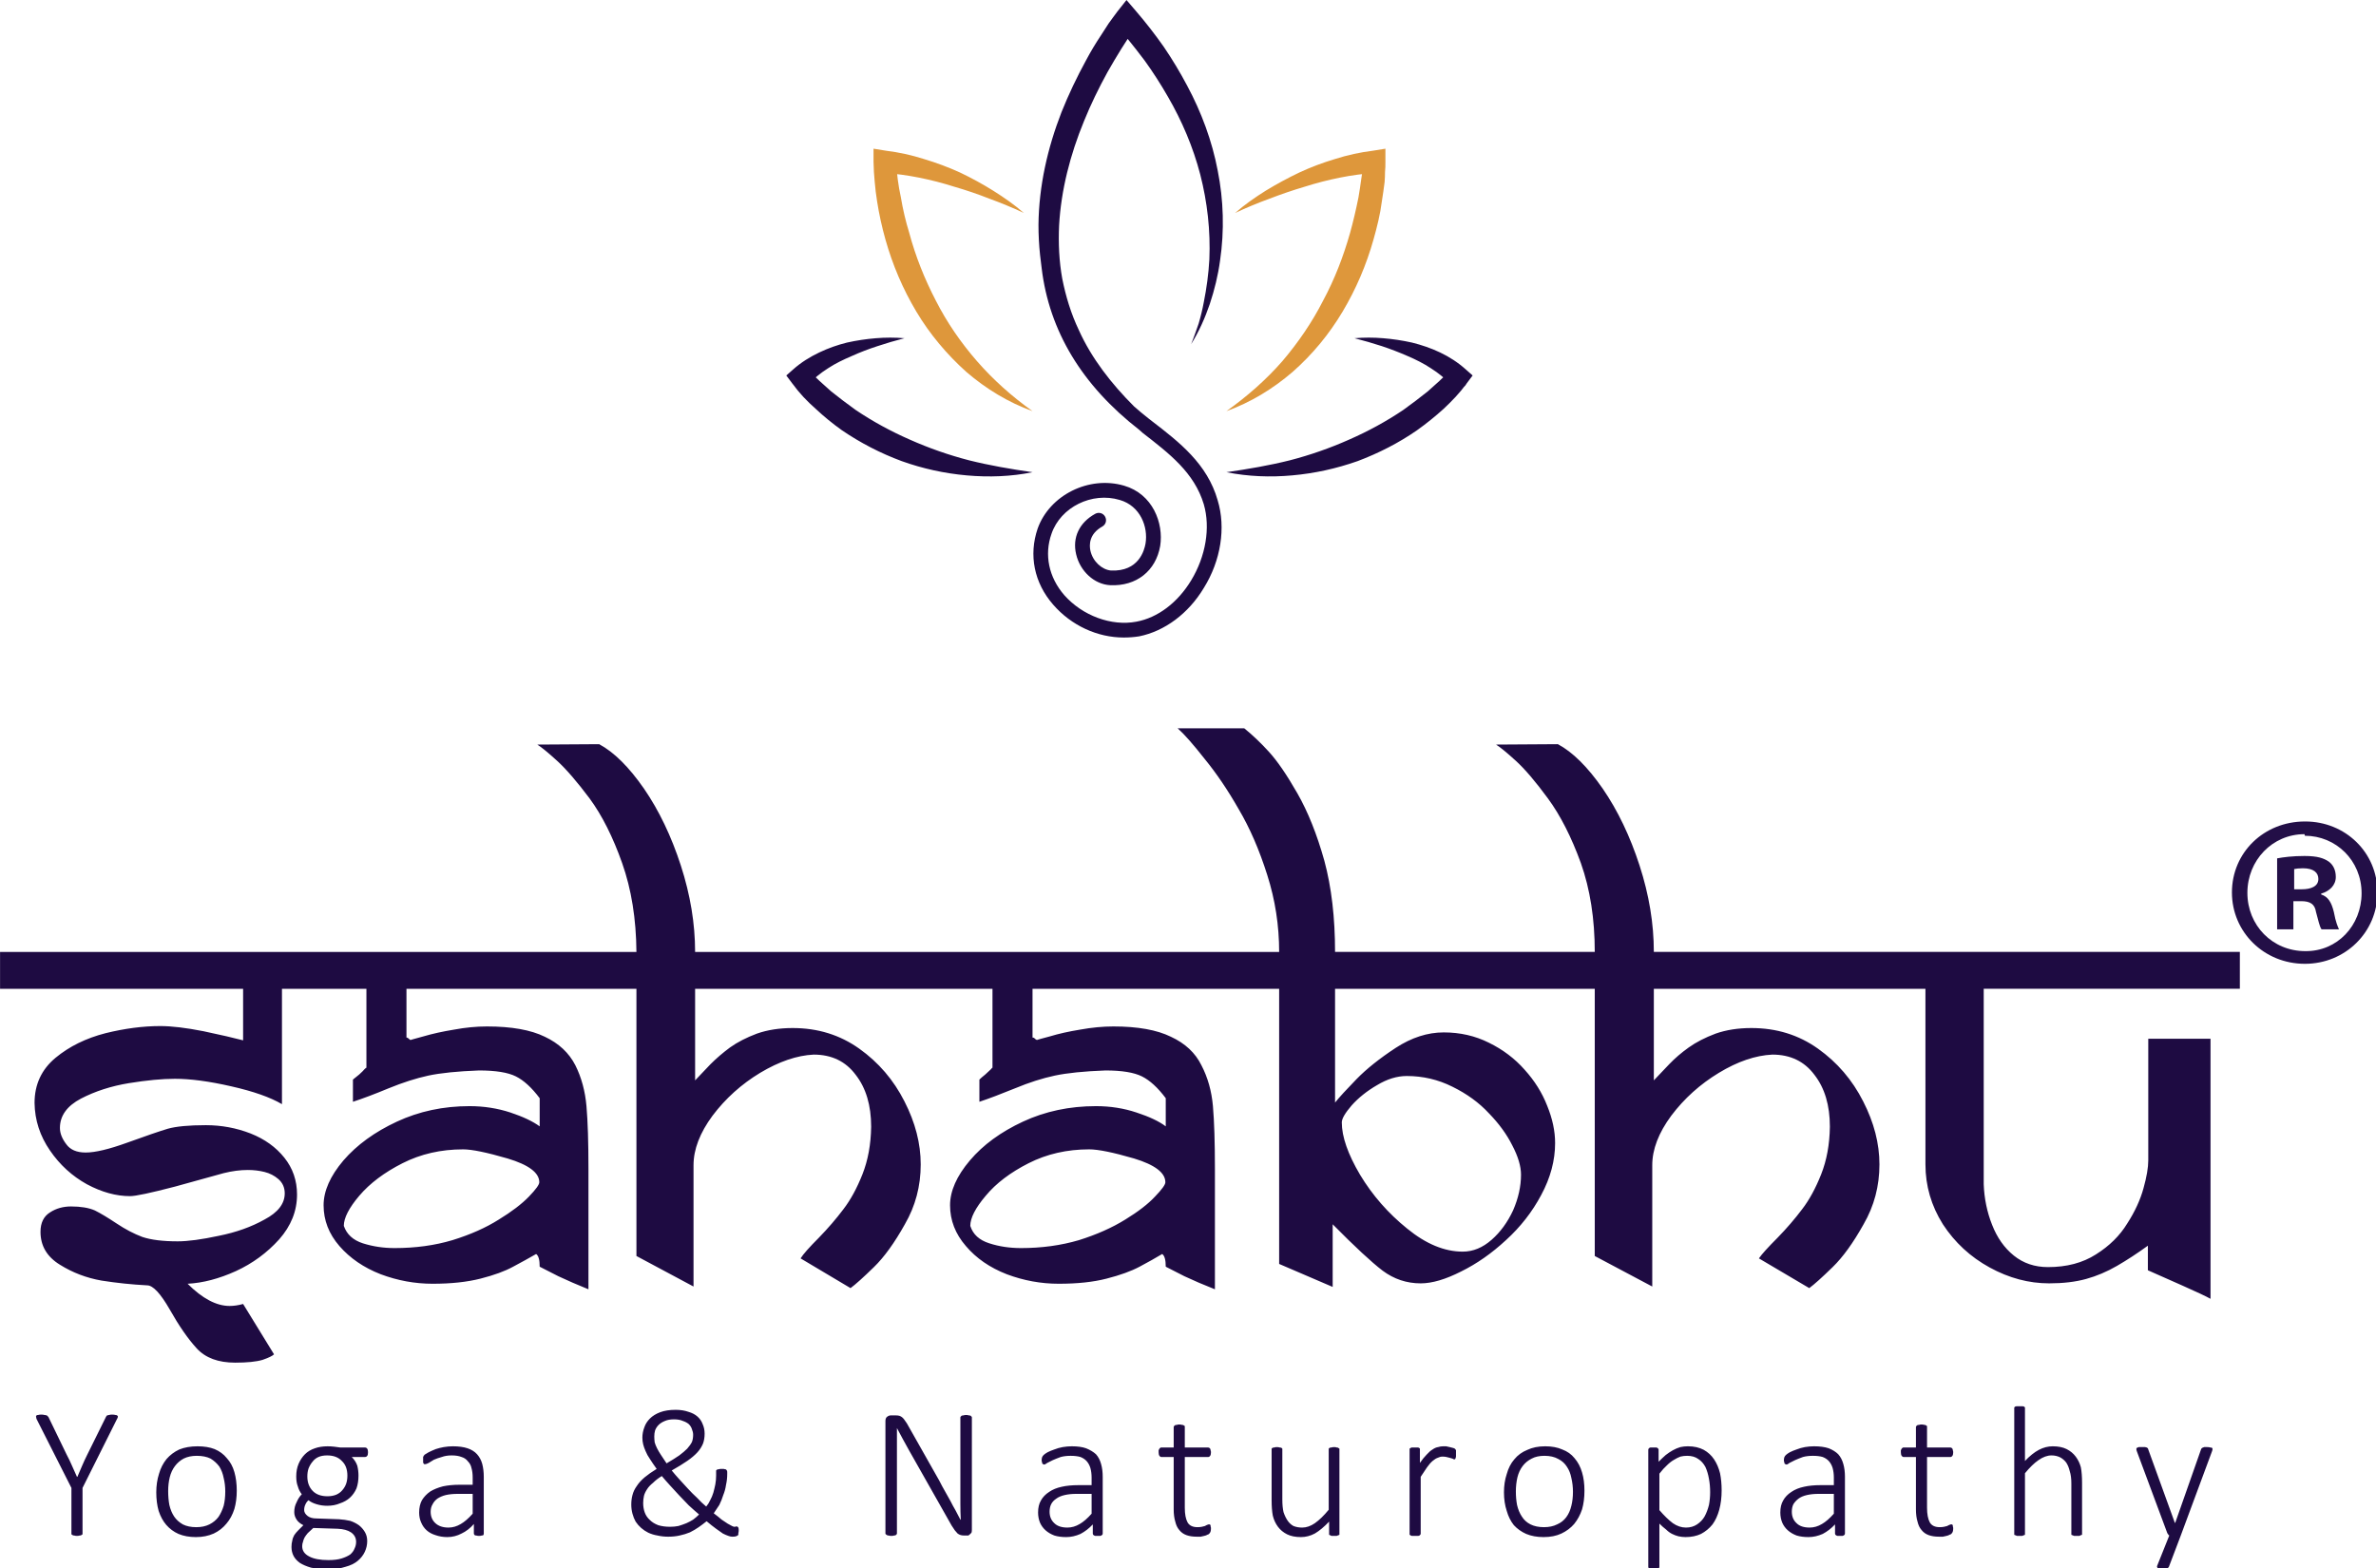
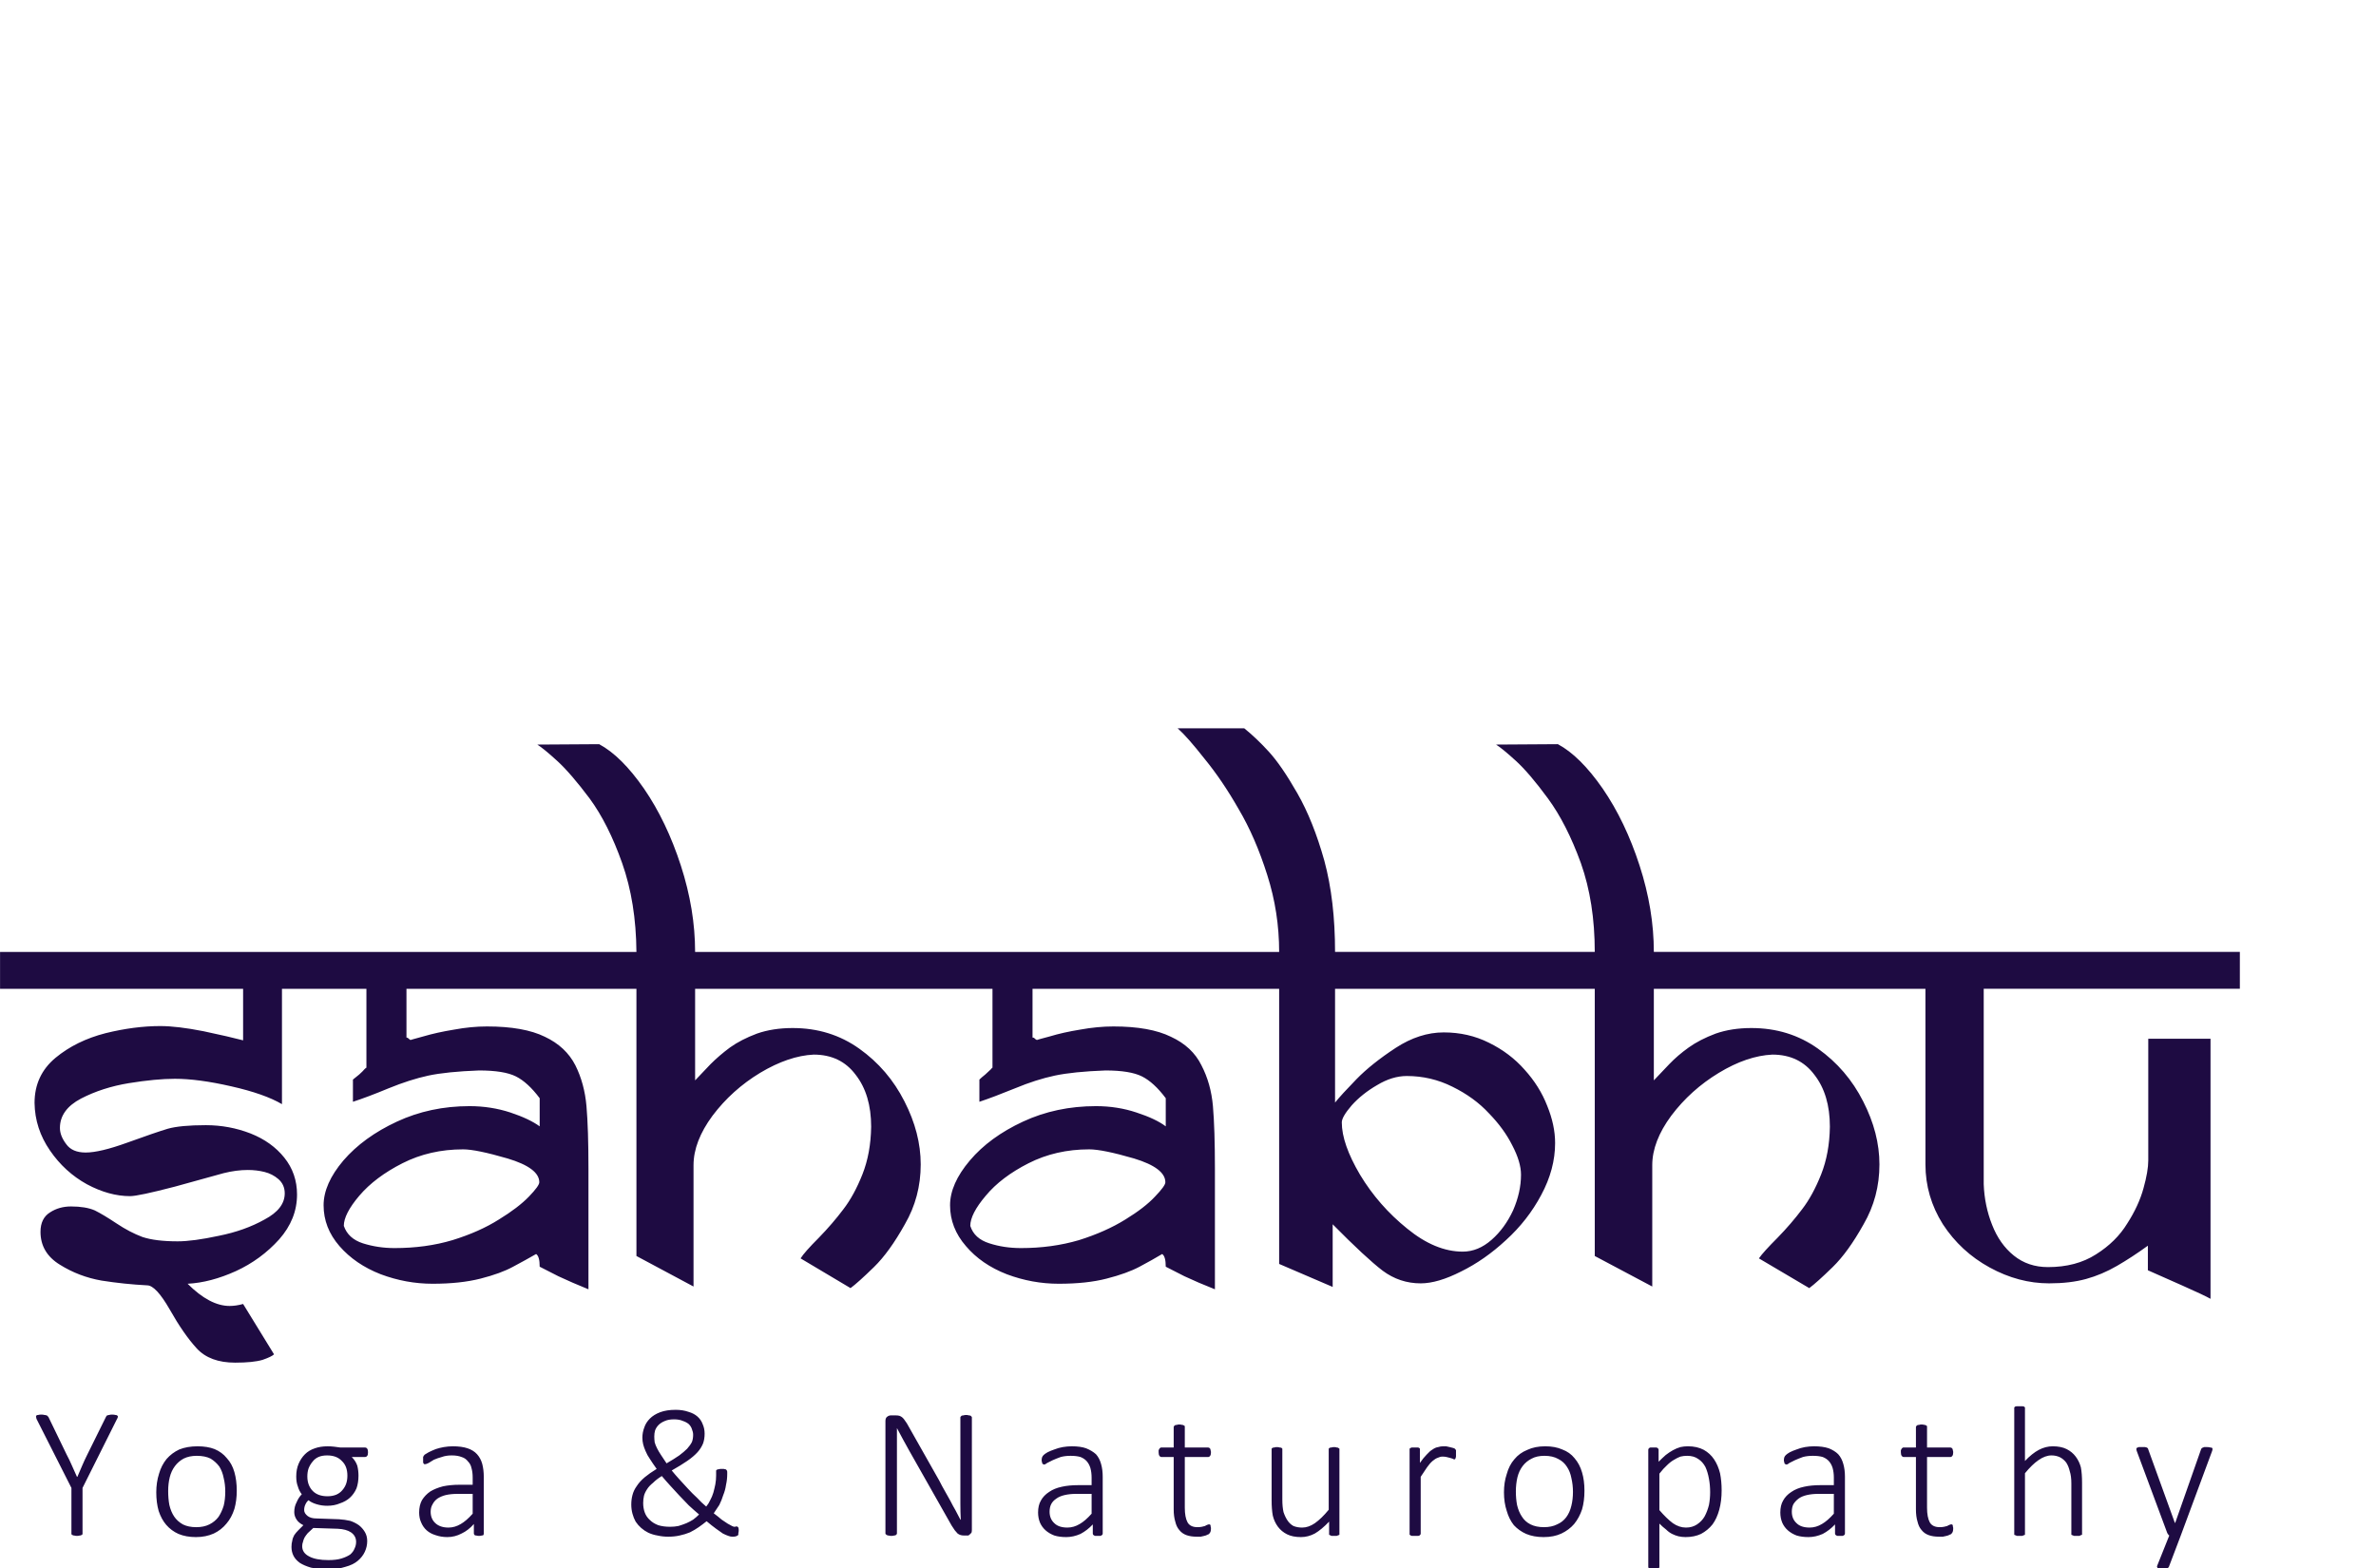
<svg xmlns="http://www.w3.org/2000/svg" xmlns:ns1="http://sodipodi.sourceforge.net/DTD/sodipodi-0.dtd" xmlns:ns2="http://www.inkscape.org/namespaces/inkscape" version="1.2" viewBox="0 0 160 105.617" width="160" height="105.617" id="svg12" ns1:docname="logo.svg" ns2:version="1.2 (dc2aedaf03, 2022-05-15)">
  <defs id="defs16" />
  <ns1:namedview id="namedview14" pagecolor="#ffffff" bordercolor="#666666" borderopacity="1.0" ns2:showpageshadow="2" ns2:pageopacity="0.0" ns2:pagecheckerboard="0" ns2:deskcolor="#d1d1d1" showgrid="false" ns2:zoom="1.8834356" ns2:cx="249.80945" ns2:cy="191.67101" ns2:window-width="1920" ns2:window-height="1009" ns2:window-x="-8" ns2:window-y="-8" ns2:window-maximized="1" ns2:current-layer="svg12" />
  <title id="title2">logo</title>
  <style id="style4">
		.s0 { fill: #ffffff } 
		.s1 { fill: #1e0b42 } 
		.s2 { fill: #de973b } 
		.s3 { fill: #230f47 } 
	</style>
  <g id="g304" transform="matrix(0.267,0,0,0.267,-7.045,-4.43)">
    <path id="text" fill-rule="evenodd" class="s1" d="m 97.5,266 v 29.1 q -4.4,-2.6 -12.8,-4.5 -8.3,-1.9 -14.2,-1.9 -4.8,0 -11.6,1.1 -6.7,1.1 -12.1,3.9 -5.3,2.8 -5.3,7.4 0,2 1.6,4.1 1.5,2.1 4.9,2.1 3.6,0 10.5,-2.5 6.9,-2.5 10.2,-3.5 3.2,-0.9 9.6,-0.9 5.9,0 11.3,2.1 5.3,2.1 8.5,6.1 3.2,4 3.2,9.3 0,6.2 -4.5,11.3 -4.6,5.1 -10.9,8 -6.4,2.9 -12.2,3.2 5.6,5.6 10.6,5.6 1.6,0 3.4,-0.5 l 7.8,12.7 q -0.6,0.6 -2.9,1.4 -2.4,0.7 -6.9,0.7 -6.4,0 -9.7,-3.6 -3.3,-3.6 -6.8,-9.8 -3.5,-6.1 -5.7,-6.1 -5.8,-0.3 -11.5,-1.2 -5.7,-1 -10.5,-4 -4.9,-3 -4.9,-8.3 0,-3.4 2.4,-4.9 2.3,-1.5 5.3,-1.5 3.7,0 6,1 2.2,1.1 5.5,3.3 3.3,2.2 6.5,3.4 3.3,1.1 8.9,1.1 3.9,0 10.4,-1.4 6.5,-1.3 11.5,-4.1 5.1,-2.7 5.1,-6.6 0,-2.2 -1.6,-3.6 -1.5,-1.3 -3.5,-1.8 -2,-0.5 -4.2,-0.5 -2.9,0 -6.1,0.8 -3.2,0.9 -12.3,3.4 -9.2,2.4 -11.3,2.4 -5.3,0 -10.9,-3 -5.6,-3.1 -9.3,-8.5 -3.8,-5.5 -3.9,-12 0,-7 5.3,-11.4 5.2,-4.3 12.6,-6.2 7.3,-1.8 13.8,-1.8 4.3,0 10.9,1.3 6.6,1.4 10,2.3 V 266 H 26.4 v -9.3 h 160.5 q -0.1,-12.5 -3.6,-22.4 -3.5,-9.9 -8.2,-16.3 -4.8,-6.4 -8.2,-9.5 -3.4,-3.1 -5,-4.1 l 15.6,-0.1 q 5.6,3 11.3,11.2 5.7,8.3 9.3,19.4 3.6,11.1 3.6,21.8 H 349 q 0,-10 -3,-19.4 -3,-9.5 -7.2,-16.6 -4.1,-7.2 -8.6,-12.7 -4.4,-5.6 -6.8,-7.7 h 16.8 q 3.1,2.5 6.2,5.9 3.2,3.5 7.2,10.5 4,7 6.8,17 2.7,10 2.7,23 h 65.5 q 0,-12.5 -3.5,-22.4 -3.6,-9.9 -8.3,-16.3 -4.7,-6.4 -8.1,-9.5 -3.4,-3.1 -5,-4.1 l 15.6,-0.1 q 5.6,3 11.3,11.2 5.7,8.3 9.3,19.4 3.6,11.1 3.6,21.8 h 147.8 v 9.3 h -64.6 v 49.3 q 0.2,5.4 2.1,10.2 1.9,4.9 5.5,7.8 3.6,2.9 8.6,2.9 7.1,0 12.1,-3.2 5.1,-3.2 7.9,-7.8 2.9,-4.5 4.1,-8.9 1.2,-4.3 1.2,-7 v -30.7 h 15.7 v 65.6 q -1.6,-0.9 -7,-3.3 -5.4,-2.4 -8.8,-3.9 v -6.2 q -4,2.9 -7.8,5.1 -3.8,2.2 -7.8,3.3 -4,1.1 -9.3,1.1 -7.7,0 -15,-4 -7.3,-4 -11.8,-10.9 -4.4,-7 -4.4,-15.1 V 266 h -68.5 v 23.1 q 1.7,-1.8 3.9,-4.1 2.1,-2.2 4.9,-4.2 2.8,-2 6.8,-3.5 4,-1.4 9,-1.4 9.5,0 16.8,5.2 7.3,5.2 11.4,13.3 4.1,8 4.1,15.9 0,8.2 -4,15.1 -3.9,7 -7.8,10.8 -4,3.9 -5.9,5.3 L 470,334 q 1.1,-1.6 4.7,-5.2 3.5,-3.6 6.2,-7.2 2.7,-3.5 4.8,-8.8 2.1,-5.3 2.2,-12 0,-8.1 -3.9,-13.1 -3.8,-5.1 -10.6,-5.1 -6.4,0.3 -13.5,4.6 -7.1,4.3 -12,10.8 -4.8,6.5 -4.8,12.5 v 30.6 l -14.5,-7.7 V 266 h -65.5 v 28.7 q 1.6,-2 5.4,-5.9 3.8,-3.9 9.9,-7.9 6,-3.9 12.1,-3.9 6.2,0 11.4,2.6 5.3,2.6 9,6.8 3.8,4.2 5.7,9.1 2,4.9 2,9.4 0,6.6 -3.5,13.1 -3.4,6.4 -8.9,11.4 -5.4,5 -11.3,7.9 -5.9,3 -10.2,3 -5.3,0 -9.6,-3.2 -4.2,-3.2 -12.6,-11.7 v 15.8 L 349,335.4 V 266 h -62.2 v 12.3 q 0.4,0 0.6,0.3 0.3,0.3 0.6,0.3 -0.2,0 3.2,-0.9 3.3,-1 7.6,-1.7 4.4,-0.8 8.4,-0.8 9.2,0 14.5,2.6 5.4,2.5 7.7,7.2 2.4,4.6 2.9,10.3 0.5,5.8 0.5,15.8 v 30.4 q -4.3,-1.7 -7.7,-3.3 -3.4,-1.7 -4.7,-2.4 0,-2.6 -0.9,-3.2 -2.5,1.5 -5.7,3.2 -3.2,1.7 -8.3,3 -5,1.3 -12.1,1.3 -6.7,0 -13.1,-2.4 -6.4,-2.5 -10.3,-7.1 -4,-4.6 -4,-10.3 0,-5.4 5,-11.3 5,-5.9 13.4,-9.8 8.4,-3.9 18.4,-3.9 5.4,0 10.2,1.6 4.9,1.6 7.4,3.5 v -7.1 q -3,-4 -6,-5.5 -3,-1.5 -9.2,-1.5 -8.1,0.3 -12.8,1.3 -4.7,1 -10,3.2 -5.4,2.2 -9,3.4 v -5.6 q 0.5,-0.5 1.5,-1.3 1,-0.9 1.4,-1.3 0.3,-0.4 0.4,-0.4 V 266 h -75 v 23.1 q 1.7,-1.8 3.9,-4.1 2.2,-2.2 4.9,-4.2 2.8,-2 6.8,-3.5 4,-1.4 9,-1.4 9.5,0 16.8,5.2 7.3,5.2 11.4,13.3 4.1,8 4.1,15.9 0,8.2 -4,15.1 -3.9,7 -7.8,10.8 -4,3.9 -5.9,5.3 L 228.3,334 q 1,-1.6 4.6,-5.2 3.5,-3.6 6.2,-7.2 2.7,-3.5 4.8,-8.8 2.1,-5.3 2.2,-12 0,-8.1 -3.9,-13.1 -3.8,-5.1 -10.6,-5.1 -6.3,0.3 -13.5,4.6 -7.1,4.3 -12,10.8 -4.8,6.5 -4.8,12.5 v 30.6 l -14.4,-7.7 V 266 h -58 v 12.3 q 0.3,0 0.6,0.3 0.2,0.3 0.5,0.3 -0.1,0 3.2,-0.9 3.4,-1 7.7,-1.7 4.3,-0.8 8.3,-0.8 9.3,0 14.6,2.6 5.3,2.5 7.7,7.2 2.3,4.6 2.8,10.3 0.5,5.8 0.5,15.8 v 30.4 q -4.2,-1.7 -7.6,-3.3 -3.4,-1.7 -4.7,-2.4 0,-2.6 -0.9,-3.2 -2.6,1.5 -5.8,3.2 -3.1,1.7 -8.2,3 -5.1,1.3 -12.1,1.3 -6.7,0 -13.1,-2.4 -6.4,-2.5 -10.4,-7.1 -4,-4.6 -4,-10.3 0,-5.4 5,-11.3 5.1,-5.9 13.5,-9.8 8.4,-3.9 18.3,-3.9 5.4,0 10.3,1.6 4.8,1.6 7.4,3.5 v -7.1 q -3,-4 -6,-5.5 -3,-1.5 -9.3,-1.5 -8.1,0.3 -12.8,1.3 -4.6,1 -10,3.2 -5.3,2.2 -9,3.4 v -5.6 q 0.6,-0.5 1.6,-1.3 1,-0.9 1.3,-1.3 0.4,-0.4 0.5,-0.4 V 266 Z m 64.9,48.8 q 0,-3.6 -8,-6 -7.9,-2.3 -11.2,-2.3 -8.4,0 -15.3,3.5 -6.9,3.5 -10.9,8.2 -3.9,4.6 -3.9,7.6 1.1,3.2 4.8,4.4 3.8,1.2 8,1.2 7.9,0 14.6,-2 6.8,-2.1 11.7,-5.2 4.9,-3 7.6,-5.8 2.6,-2.7 2.6,-3.6 z m 157.9,0 q 0,-3.6 -7.9,-6 -7.9,-2.3 -11.3,-2.3 -8.4,0 -15.3,3.5 -6.9,3.5 -10.8,8.2 -3.9,4.6 -3.9,7.6 1,3.2 4.8,4.4 3.7,1.2 8,1.2 7.8,0 14.6,-2 6.7,-2.1 11.7,-5.2 4.9,-3 7.5,-5.8 2.6,-2.7 2.6,-3.6 z m 89.7,-1.9 q 0,-3.2 -2.2,-7.4 -2.1,-4.2 -5.9,-8.1 -3.7,-4 -9.2,-6.7 -5.4,-2.7 -11.5,-2.7 -3.7,0 -7.5,2.3 -3.8,2.2 -6.4,5.1 -2.5,2.9 -2.5,4.3 0,5.4 4.6,13.2 4.7,7.8 11.9,13.6 7.1,5.8 14,5.8 3.9,0 7.3,-3 3.3,-2.9 5.4,-7.4 2,-4.6 2,-9 z" />
    <path id="Yoga &amp; Naturopathy" fill-rule="evenodd" class="s1" d="m 47.2,391.9 v 11.5 q 0,0.1 0,0.2 -0.1,0.1 -0.3,0.2 -0.1,0.1 -0.4,0.1 -0.3,0.1 -0.7,0.1 -0.4,0 -0.7,-0.1 -0.3,0 -0.4,-0.1 -0.2,-0.1 -0.3,-0.2 0,-0.1 0,-0.2 v -11.5 l -8.8,-17.4 q -0.1,-0.3 -0.1,-0.5 -0.1,-0.2 0.1,-0.4 0.1,-0.1 0.4,-0.1 0.3,-0.1 0.8,-0.1 0.5,0 0.8,0.1 0.3,0 0.5,0.1 0.2,0 0.3,0.2 0.1,0.1 0.2,0.2 l 4.6,9.5 q 0.7,1.3 1.3,2.7 0.7,1.5 1.3,2.9 h 0.1 q 0.6,-1.4 1.2,-2.8 0.6,-1.4 1.3,-2.8 l 4.7,-9.5 q 0.1,-0.1 0.1,-0.2 0.1,-0.2 0.3,-0.2 0.2,-0.1 0.4,-0.1 0.3,-0.1 0.7,-0.1 0.6,0 0.9,0.1 0.4,0 0.5,0.2 0.2,0.1 0.1,0.3 0,0.2 -0.2,0.5 z m 38.9,0.7 q 0,2.5 -0.6,4.6 -0.7,2.2 -2,3.7 -1.3,1.6 -3.2,2.5 -2,0.9 -4.5,0.9 -2.5,0 -4.4,-0.8 -1.8,-0.8 -3.1,-2.3 -1.2,-1.4 -1.9,-3.5 -0.6,-2.1 -0.6,-4.7 0,-2.5 0.7,-4.7 0.6,-2.1 1.9,-3.7 1.3,-1.5 3.2,-2.4 2,-0.8 4.6,-0.8 2.5,0 4.3,0.7 1.9,0.8 3.1,2.3 1.3,1.4 1.9,3.5 0.6,2.1 0.6,4.7 z m -2.9,0.2 q 0,-1.8 -0.4,-3.4 -0.3,-1.6 -1.1,-2.9 -0.9,-1.2 -2.2,-2 -1.4,-0.7 -3.5,-0.7 -1.9,0 -3.3,0.7 -1.3,0.7 -2.2,1.9 -0.9,1.2 -1.3,2.8 -0.4,1.6 -0.4,3.5 0,1.9 0.3,3.5 0.4,1.7 1.2,2.9 0.8,1.2 2.2,2 1.4,0.7 3.4,0.7 1.9,0 3.3,-0.7 1.4,-0.7 2.3,-1.9 0.8,-1.2 1.3,-2.8 0.4,-1.6 0.4,-3.6 z m 36,-9.9 q 0,0.7 -0.2,0.9 -0.2,0.3 -0.6,0.3 h -3.3 q 1,1 1.4,2.2 0.3,1.2 0.3,2.5 0,1.8 -0.5,3.2 -0.6,1.4 -1.7,2.4 -1,0.9 -2.5,1.4 -1.4,0.6 -3.2,0.6 -1.4,0 -2.7,-0.4 -1.3,-0.4 -2,-1 -0.5,0.4 -0.8,1.1 -0.3,0.6 -0.3,1.4 0,0.8 0.9,1.5 0.8,0.6 2.2,0.6 l 5.7,0.2 q 1.5,0.1 2.8,0.4 1.2,0.4 2.2,1.1 0.9,0.7 1.5,1.7 0.6,1 0.6,2.3 0,1.4 -0.6,2.7 -0.6,1.3 -1.8,2.3 -1.2,1 -3.1,1.5 -1.8,0.6 -4.4,0.6 -2.5,0 -4.3,-0.4 -1.7,-0.5 -2.8,-1.2 -1.1,-0.8 -1.6,-1.8 -0.5,-1 -0.5,-2.2 0,-0.9 0.2,-1.6 0.1,-0.7 0.5,-1.4 0.4,-0.6 1,-1.2 0.6,-0.6 1.3,-1.3 -1.2,-0.6 -1.7,-1.4 -0.6,-0.9 -0.6,-1.9 0,-1.4 0.6,-2.5 0.5,-1.2 1.3,-2 -0.7,-0.9 -1,-2 -0.4,-1 -0.4,-2.5 0,-1.8 0.6,-3.2 0.6,-1.4 1.6,-2.4 1,-1 2.5,-1.5 1.4,-0.5 3.2,-0.5 0.9,0 1.7,0.1 0.8,0.1 1.5,0.2 h 6.2 q 0.4,0 0.6,0.3 0.2,0.3 0.2,0.9 z m -5.2,5.9 q 0,-2.4 -1.4,-3.7 -1.3,-1.4 -3.7,-1.4 -1.3,0 -2.2,0.4 -0.9,0.4 -1.5,1.2 -0.6,0.7 -1,1.7 -0.3,0.9 -0.3,2 0,2.3 1.4,3.7 1.3,1.3 3.7,1.3 1.2,0 2.2,-0.4 0.9,-0.4 1.5,-1.1 0.7,-0.8 1,-1.7 0.3,-0.9 0.3,-2 z m 2.2,16.7 q 0,-1.5 -1.3,-2.4 -1.2,-0.8 -3.3,-0.9 l -6.2,-0.2 q -0.8,0.7 -1.4,1.3 -0.5,0.6 -0.8,1.1 -0.3,0.6 -0.4,1.1 -0.2,0.5 -0.2,1.1 0,1.7 1.8,2.6 1.7,0.9 4.8,0.9 2,0 3.3,-0.4 1.3,-0.4 2.2,-1 0.8,-0.7 1.1,-1.5 0.4,-0.8 0.4,-1.7 z m 32.2,-2.1 q 0,0.2 -0.1,0.4 -0.2,0.1 -0.4,0.1 -0.3,0.1 -0.7,0.1 -0.4,0 -0.7,-0.1 -0.3,0 -0.4,-0.1 -0.2,-0.2 -0.2,-0.4 V 401 q -1.4,1.6 -3.1,2.4 -1.7,0.9 -3.6,0.9 -1.6,0 -3,-0.5 -1.3,-0.4 -2.2,-1.2 -0.9,-0.8 -1.4,-2 -0.5,-1.1 -0.5,-2.5 0,-1.8 0.7,-3.1 0.8,-1.3 2.1,-2.2 1.3,-0.8 3.2,-1.3 1.9,-0.4 4.2,-0.4 h 3.3 v -1.8 q 0,-1.4 -0.3,-2.4 -0.2,-1 -0.9,-1.7 -0.6,-0.8 -1.6,-1.1 -1,-0.4 -2.5,-0.4 -1.4,0 -2.5,0.4 -1.1,0.3 -2,0.7 -0.8,0.5 -1.3,0.8 -0.6,0.3 -0.8,0.3 -0.2,0 -0.3,0 -0.1,0 -0.2,-0.2 -0.1,-0.1 -0.1,-0.3 0,-0.2 0,-0.5 0,-0.5 0,-0.8 0.1,-0.3 0.4,-0.6 0.3,-0.2 1,-0.6 0.8,-0.4 1.8,-0.8 0.9,-0.3 2,-0.5 1.2,-0.2 2.3,-0.2 2.2,0 3.7,0.5 1.5,0.5 2.4,1.5 0.9,1 1.3,2.4 0.4,1.5 0.4,3.3 z m -2.8,-10 h -3.8 q -1.7,0 -3,0.3 -1.2,0.3 -2.1,0.9 -0.8,0.6 -1.2,1.4 -0.5,0.8 -0.5,1.9 0,1.8 1.2,2.9 1.2,1.1 3.3,1.1 1.6,0 3.1,-0.9 1.4,-0.8 3,-2.6 z m 40,2.7 q 0,-1.3 0.3,-2.4 0.3,-1.2 1.1,-2.3 0.7,-1.1 2,-2.2 1.2,-1 3,-2.1 -1,-1.4 -1.7,-2.5 -0.7,-1 -1.1,-2 -0.4,-0.9 -0.6,-1.7 -0.2,-0.8 -0.2,-1.7 0,-1.3 0.5,-2.6 0.4,-1.2 1.4,-2.2 1,-1 2.6,-1.6 1.6,-0.6 3.9,-0.6 1.8,0 3.2,0.5 1.4,0.4 2.3,1.2 0.9,0.8 1.3,1.9 0.5,1.1 0.5,2.4 0,1.4 -0.4,2.5 -0.5,1.2 -1.4,2.2 -1,1.1 -2.6,2.2 -1.6,1.1 -3.9,2.4 0.9,1.1 1.9,2.2 1.1,1.2 2.2,2.4 1.1,1.2 2.3,2.3 1.1,1.2 2.3,2.2 0.6,-0.7 1,-1.6 0.5,-0.9 0.8,-1.9 0.3,-1.1 0.5,-2.1 0.2,-1.1 0.2,-2.2 v -0.9 q 0,-0.2 0,-0.4 0.1,-0.1 0.2,-0.2 0.2,-0.1 0.4,-0.1 0.3,-0.1 0.7,-0.1 0.4,0 0.6,0 0.3,0.1 0.5,0.1 0.2,0.1 0.3,0.3 0.1,0.1 0.1,0.4 v 0.5 q 0,1.4 -0.3,2.7 -0.2,1.4 -0.7,2.6 -0.4,1.3 -1,2.5 -0.7,1.1 -1.4,2.1 1.2,0.9 2,1.6 0.9,0.6 1.5,1 0.7,0.4 1.1,0.6 0.4,0.2 0.6,0.2 0.3,0 0.5,-0.1 0.2,0 0.3,0.1 0.1,0 0.2,0.2 0.1,0.2 0.1,0.7 0,0.4 -0.1,0.7 0,0.3 0,0.4 -0.1,0.2 -0.2,0.2 -0.1,0.1 -0.4,0.2 -0.3,0.1 -0.9,0.1 -0.5,0 -1,-0.2 -0.6,-0.2 -1.4,-0.6 -0.7,-0.5 -1.7,-1.2 -1.1,-0.8 -2.4,-1.9 -1,0.8 -2,1.5 -1,0.7 -2.2,1.3 -1.2,0.5 -2.6,0.8 -1.3,0.3 -2.9,0.3 -1.4,0 -2.7,-0.3 -1.2,-0.2 -2.3,-0.7 -1,-0.5 -1.8,-1.2 -0.8,-0.7 -1.4,-1.6 -0.5,-0.9 -0.8,-2 -0.3,-1.1 -0.3,-2.3 z m 5.8,-17.2 q 0,0.7 0.1,1.5 0.2,0.7 0.6,1.5 0.4,0.8 1,1.7 0.6,0.9 1.4,2.1 1.9,-1.1 3.2,-2 1.2,-0.9 2,-1.7 0.8,-0.9 1.2,-1.7 0.3,-0.8 0.3,-1.8 0,-0.7 -0.3,-1.4 -0.2,-0.7 -0.8,-1.3 -0.6,-0.5 -1.5,-0.8 -0.9,-0.4 -2.2,-0.4 -1.4,0 -2.3,0.4 -1,0.4 -1.6,1 -0.6,0.6 -0.9,1.4 -0.2,0.7 -0.2,1.5 z m -2.8,16.8 q 0,1.3 0.4,2.4 0.4,1.1 1.3,1.9 0.8,0.8 2.1,1.3 1.3,0.4 3,0.4 1.1,0 2.1,-0.2 1,-0.3 2,-0.7 0.9,-0.4 1.7,-0.9 0.8,-0.6 1.5,-1.3 -1.3,-1.1 -2.6,-2.3 -1.2,-1.3 -2.4,-2.5 -1.2,-1.3 -2.3,-2.5 -1.1,-1.2 -2.1,-2.4 -1.3,0.8 -2.2,1.7 -1,0.8 -1.5,1.6 -0.6,0.9 -0.8,1.7 -0.2,0.9 -0.2,1.8 z m 82.9,6.8 q 0,0.4 -0.1,0.7 -0.2,0.2 -0.4,0.4 -0.2,0.2 -0.4,0.3 -0.3,0 -0.5,0 h -0.6 q -0.4,0 -0.8,-0.1 -0.4,-0.1 -0.8,-0.4 -0.3,-0.3 -0.7,-0.8 -0.3,-0.5 -0.8,-1.2 l -10.7,-18.9 q -0.8,-1.4 -1.6,-2.9 -0.8,-1.5 -1.5,-2.8 0,1.7 0,3.5 c 0,1.2 0,21.9 0,23.1 q 0,0.1 -0.1,0.2 0,0.1 -0.2,0.2 -0.2,0.1 -0.4,0.1 -0.3,0.1 -0.7,0.1 -0.4,0 -0.7,-0.1 -0.3,0 -0.4,-0.1 -0.2,-0.1 -0.3,-0.2 -0.1,-0.1 -0.1,-0.2 V 375 q 0,-0.8 0.5,-1.1 0.4,-0.3 0.9,-0.3 h 1.1 q 0.6,0 1,0.1 0.3,0.1 0.6,0.3 0.3,0.2 0.6,0.6 0.3,0.4 0.7,1 l 8.2,14.5 q 0.7,1.4 1.4,2.6 0.7,1.3 1.4,2.5 0.6,1.2 1.3,2.4 0.6,1.1 1.2,2.3 h 0.1 q -0.1,-1.9 -0.1,-4.1 c 0,-1.4 0,-20.4 0,-21.7 q 0,-0.1 0.1,-0.2 0.1,-0.1 0.2,-0.2 0.2,-0.1 0.5,-0.1 0.2,-0.1 0.7,-0.1 0.3,0 0.6,0.1 0.3,0 0.5,0.1 0.1,0.1 0.2,0.2 0.1,0.1 0.1,0.2 z m 33,0.9 q 0,0.3 -0.2,0.4 -0.1,0.1 -0.4,0.2 -0.2,0 -0.6,0 -0.4,0 -0.7,0 -0.3,-0.1 -0.4,-0.2 -0.2,-0.1 -0.2,-0.4 v -2.3 q -1.4,1.5 -3.1,2.4 -1.8,0.8 -3.6,0.8 -1.7,0 -3,-0.4 -1.3,-0.5 -2.2,-1.3 -0.9,-0.8 -1.4,-1.9 -0.5,-1.2 -0.5,-2.6 0,-1.8 0.7,-3 0.7,-1.3 2.1,-2.2 1.3,-0.9 3.2,-1.3 1.8,-0.4 4.1,-0.4 h 3.4 v -1.9 q 0,-1.3 -0.3,-2.4 -0.3,-1 -0.9,-1.7 -0.6,-0.7 -1.6,-1.1 -1,-0.3 -2.5,-0.3 -1.4,0 -2.5,0.3 -1.1,0.4 -2,0.8 -0.8,0.4 -1.4,0.7 -0.5,0.4 -0.8,0.4 -0.1,0 -0.2,-0.1 -0.1,0 -0.2,-0.1 -0.1,-0.2 -0.1,-0.4 -0.1,-0.2 -0.1,-0.4 0,-0.5 0.1,-0.8 0.1,-0.3 0.4,-0.6 0.3,-0.3 1,-0.7 0.8,-0.4 1.7,-0.7 1,-0.4 2.1,-0.6 1.2,-0.2 2.3,-0.2 2.2,0 3.6,0.5 1.5,0.6 2.5,1.5 0.9,1 1.3,2.5 0.4,1.4 0.4,3.2 z m -2.8,-10 h -3.9 q -1.6,0 -2.9,0.3 -1.3,0.3 -2.1,0.9 -0.9,0.6 -1.3,1.4 -0.4,0.8 -0.4,1.9 0,1.8 1.2,2.9 1.1,1.1 3.3,1.1 1.6,0 3.1,-0.9 1.4,-0.8 3,-2.6 z m 30.1,8.7 q 0,0.5 -0.1,0.8 -0.1,0.3 -0.3,0.5 -0.1,0.2 -0.5,0.3 -0.3,0.2 -0.8,0.3 -0.4,0.1 -0.9,0.2 -0.5,0 -1,0 -1.5,0 -2.6,-0.4 -1.1,-0.4 -1.8,-1.3 -0.7,-0.8 -1,-2.1 -0.4,-1.3 -0.4,-3.1 v -13.2 h -3.1 q -0.3,0 -0.5,-0.3 -0.2,-0.3 -0.2,-0.9 0,-0.3 0,-0.5 0.1,-0.2 0.2,-0.4 0.1,-0.1 0.2,-0.2 0.1,-0.1 0.3,-0.1 h 3.1 v -5.1 q 0,-0.2 0.1,-0.3 0.1,-0.1 0.2,-0.2 0.2,-0.1 0.5,-0.1 0.2,-0.1 0.6,-0.1 0.4,0 0.7,0.1 0.3,0 0.4,0.1 0.2,0.1 0.3,0.2 0,0.1 0,0.3 v 5.1 h 5.9 q 0.1,0 0.3,0.1 0.1,0.1 0.2,0.2 0.1,0.2 0.1,0.4 0.1,0.2 0.1,0.5 0,0.6 -0.2,0.9 -0.2,0.3 -0.5,0.3 h -5.9 v 12.8 q 0,2.4 0.7,3.7 0.7,1.2 2.5,1.2 0.6,0 1.1,-0.1 0.4,-0.1 0.8,-0.2 0.3,-0.2 0.6,-0.3 0.2,-0.1 0.4,-0.1 0.1,0 0.2,0 0.1,0.1 0.2,0.2 0,0.1 0,0.3 0.1,0.2 0.1,0.5 z m 32.4,1.3 q 0,0.1 0,0.3 -0.1,0.1 -0.2,0.1 -0.2,0.1 -0.5,0.2 -0.2,0 -0.6,0 -0.4,0 -0.7,0 -0.2,-0.1 -0.4,-0.2 -0.1,0 -0.2,-0.1 0,-0.2 0,-0.3 v -3 q -1.9,2 -3.6,3 -1.7,0.9 -3.5,0.9 -2.1,0 -3.5,-0.7 -1.4,-0.7 -2.3,-1.9 -0.9,-1.2 -1.3,-2.8 -0.3,-1.6 -0.3,-3.9 v -12.8 q 0,-0.1 0,-0.2 0.1,-0.1 0.2,-0.2 0.2,-0.1 0.5,-0.1 0.2,-0.1 0.6,-0.1 0.5,0 0.7,0.1 0.3,0 0.5,0.1 0.1,0.1 0.2,0.2 0,0.1 0,0.2 v 12.6 q 0,1.9 0.3,3.2 0.4,1.2 1,2.1 0.6,0.9 1.5,1.4 1,0.4 2.2,0.4 1.6,0 3.2,-1.1 1.7,-1.2 3.5,-3.4 v -15.2 q 0,-0.1 0,-0.2 0.1,-0.1 0.2,-0.2 0.2,-0.1 0.5,-0.1 0.2,-0.1 0.7,-0.1 0.4,0 0.6,0.1 0.3,0 0.4,0.1 0.2,0.1 0.3,0.2 0,0.1 0,0.2 z m 29.4,-20.1 q 0,0.4 0,0.6 0,0.3 -0.1,0.4 0,0.2 -0.1,0.3 -0.1,0.1 -0.2,0.1 -0.2,0 -0.5,-0.2 -0.3,-0.1 -0.7,-0.2 -0.4,-0.1 -0.8,-0.2 -0.4,-0.1 -1,-0.1 -0.6,0 -1.2,0.3 -0.6,0.2 -1.3,0.8 -0.7,0.6 -1.4,1.6 -0.7,1 -1.6,2.4 v 14.3 q 0,0.2 -0.1,0.3 -0.1,0.1 -0.2,0.2 -0.2,0.1 -0.4,0.1 -0.3,0 -0.7,0 -0.4,0 -0.7,0 -0.3,0 -0.4,-0.1 -0.2,-0.1 -0.3,-0.2 0,-0.1 0,-0.3 v -21.1 q 0,-0.2 0,-0.3 0.1,-0.1 0.3,-0.2 0.1,-0.1 0.4,-0.1 0.2,0 0.6,0 0.4,0 0.7,0 0.2,0 0.4,0.1 0.1,0.1 0.2,0.2 0,0.1 0,0.3 v 3.3 q 0.9,-1.3 1.7,-2.1 0.8,-0.9 1.5,-1.3 0.7,-0.5 1.4,-0.6 0.6,-0.2 1.3,-0.2 0.3,0 0.7,0 0.4,0.1 0.9,0.2 0.4,0.1 0.8,0.2 0.4,0.1 0.5,0.2 0.1,0.1 0.2,0.2 0,0.1 0.1,0.2 0,0.1 0,0.4 0,0.2 0,0.5 z m 32.4,9.3 q 0,2.6 -0.6,4.7 -0.7,2.1 -2,3.7 -1.3,1.5 -3.2,2.4 -1.9,0.9 -4.5,0.9 -2.5,0 -4.4,-0.8 -1.8,-0.8 -3.1,-2.2 -1.2,-1.5 -1.8,-3.6 -0.7,-2.1 -0.7,-4.7 0,-2.5 0.7,-4.6 0.6,-2.2 1.9,-3.7 1.3,-1.6 3.3,-2.4 1.9,-0.9 4.5,-0.9 2.5,0 4.3,0.8 1.9,0.7 3.1,2.2 1.3,1.5 1.9,3.6 0.6,2 0.6,4.6 z m -2.9,0.3 q 0,-1.8 -0.4,-3.5 -0.3,-1.6 -1.1,-2.8 -0.8,-1.3 -2.2,-2 -1.4,-0.8 -3.5,-0.8 -1.9,0 -3.2,0.7 -1.4,0.7 -2.3,1.9 -0.9,1.2 -1.3,2.8 -0.4,1.7 -0.4,3.6 0,1.8 0.3,3.4 0.4,1.7 1.2,2.9 0.8,1.3 2.2,2 1.4,0.7 3.4,0.7 1.9,0 3.3,-0.7 1.4,-0.6 2.3,-1.8 0.9,-1.2 1.3,-2.9 0.4,-1.6 0.4,-3.5 z m 37.5,-0.4 q 0,2.7 -0.6,4.9 -0.6,2.2 -1.7,3.7 -1.2,1.5 -2.9,2.4 -1.7,0.8 -3.9,0.8 -0.9,0 -1.8,-0.2 -0.8,-0.2 -1.6,-0.6 -0.8,-0.4 -1.5,-1.1 -0.8,-0.6 -1.7,-1.5 v 10.9 q 0,0.2 -0.1,0.3 0,0.1 -0.2,0.2 -0.1,0.1 -0.4,0.1 -0.3,0 -0.7,0 -0.4,0 -0.7,0 -0.2,0 -0.4,-0.1 -0.2,-0.1 -0.2,-0.2 -0.1,-0.1 -0.1,-0.3 v -29.5 q 0,-0.2 0.1,-0.3 0,-0.1 0.2,-0.2 0.1,-0.1 0.4,-0.1 0.2,0 0.6,0 0.3,0 0.6,0 0.2,0 0.4,0.1 0.1,0.1 0.2,0.2 0.1,0.1 0.1,0.3 v 3 q 1,-1 1.8,-1.7 0.9,-0.7 1.8,-1.2 0.9,-0.5 1.9,-0.8 0.9,-0.2 1.9,-0.2 2.3,0 4,0.9 1.6,0.9 2.6,2.4 1,1.5 1.5,3.5 0.4,2 0.4,4.3 z m -2.9,0.5 q 0,-1.8 -0.3,-3.4 -0.3,-1.7 -0.9,-3 -0.7,-1.3 -1.8,-2 -1.1,-0.8 -2.8,-0.8 -0.9,0 -1.7,0.2 -0.8,0.3 -1.6,0.8 -0.9,0.5 -1.8,1.4 -0.9,0.8 -1.9,2.1 v 9.2 q 1.8,2.1 3.4,3.3 1.6,1.1 3.3,1.1 1.6,0 2.8,-0.8 1.2,-0.8 1.9,-2 0.7,-1.3 1.1,-2.9 0.3,-1.6 0.3,-3.2 z m 34,10.4 q 0,0.3 -0.2,0.4 -0.1,0.1 -0.4,0.2 -0.2,0 -0.6,0 -0.4,0 -0.7,0 -0.3,-0.1 -0.4,-0.2 -0.2,-0.1 -0.2,-0.4 v -2.3 q -1.4,1.5 -3.1,2.4 -1.8,0.8 -3.6,0.8 -1.7,0 -3,-0.4 -1.3,-0.5 -2.2,-1.3 -0.9,-0.8 -1.4,-1.9 -0.5,-1.2 -0.5,-2.6 0,-1.8 0.7,-3 0.7,-1.3 2.1,-2.2 1.3,-0.9 3.2,-1.3 1.8,-0.4 4.1,-0.4 h 3.4 v -1.9 q 0,-1.3 -0.3,-2.4 -0.3,-1 -0.9,-1.7 -0.6,-0.7 -1.6,-1.1 -1,-0.3 -2.5,-0.3 -1.4,0 -2.5,0.3 -1.1,0.4 -2,0.8 -0.8,0.4 -1.4,0.7 -0.5,0.4 -0.7,0.4 -0.2,0 -0.3,-0.1 -0.1,0 -0.2,-0.1 -0.1,-0.2 -0.1,-0.4 -0.1,-0.2 -0.1,-0.4 0,-0.5 0.1,-0.8 0.1,-0.3 0.4,-0.6 0.3,-0.3 1,-0.7 0.8,-0.4 1.7,-0.7 1,-0.4 2.1,-0.6 1.2,-0.2 2.3,-0.2 2.2,0 3.7,0.5 1.5,0.6 2.4,1.5 0.9,1 1.3,2.5 0.4,1.4 0.4,3.2 z m -2.8,-10 H 485 q -1.6,0 -2.9,0.3 -1.3,0.3 -2.1,0.9 -0.8,0.6 -1.3,1.4 -0.4,0.8 -0.4,1.9 0,1.8 1.2,2.9 1.1,1.1 3.3,1.1 1.6,0 3.1,-0.9 1.4,-0.8 3,-2.6 z m 30.1,8.7 q 0,0.5 -0.1,0.8 -0.1,0.3 -0.3,0.5 -0.1,0.2 -0.5,0.3 -0.3,0.2 -0.8,0.3 -0.4,0.1 -0.9,0.2 -0.5,0 -1,0 -1.5,0 -2.6,-0.4 -1.1,-0.4 -1.8,-1.3 -0.7,-0.8 -1,-2.1 -0.4,-1.3 -0.4,-3.1 v -13.2 h -3.1 q -0.3,0 -0.5,-0.3 -0.2,-0.3 -0.2,-0.9 0,-0.3 0,-0.5 0.1,-0.2 0.2,-0.4 0.1,-0.1 0.2,-0.2 0.1,-0.1 0.3,-0.1 h 3.1 v -5.1 q 0,-0.2 0.1,-0.3 0.1,-0.1 0.2,-0.2 0.2,-0.1 0.5,-0.1 0.2,-0.1 0.6,-0.1 0.4,0 0.7,0.1 0.3,0 0.4,0.1 0.2,0.1 0.3,0.2 0,0.1 0,0.3 v 5.1 h 5.9 q 0.1,0 0.3,0.1 0.1,0.1 0.2,0.2 0.1,0.2 0.1,0.4 0.1,0.2 0.1,0.5 0,0.6 -0.2,0.9 -0.2,0.3 -0.5,0.3 h -5.9 v 12.8 q 0,2.4 0.7,3.7 0.7,1.2 2.5,1.2 0.6,0 1.1,-0.1 0.4,-0.1 0.8,-0.2 0.3,-0.2 0.6,-0.3 0.2,-0.1 0.4,-0.1 0.1,0 0.2,0 0.1,0.1 0.2,0.2 0,0.1 0,0.3 0.1,0.2 0.1,0.5 z m 32.5,1.3 q 0,0.1 0,0.3 -0.1,0.1 -0.3,0.1 -0.1,0.1 -0.4,0.2 -0.2,0 -0.6,0 -0.5,0 -0.7,0 -0.3,-0.1 -0.5,-0.2 -0.1,0 -0.2,-0.1 0,-0.2 0,-0.3 v -12.6 q 0,-1.9 -0.4,-3.1 -0.3,-1.3 -0.9,-2.2 -0.6,-0.8 -1.5,-1.3 -1,-0.5 -2.2,-0.5 -1.6,0 -3.3,1.2 -1.6,1.1 -3.4,3.3 v 15.2 q 0,0.1 0,0.3 -0.1,0.1 -0.2,0.1 -0.2,0.1 -0.5,0.2 -0.2,0 -0.7,0 -0.4,0 -0.6,0 -0.3,-0.1 -0.5,-0.2 -0.1,0 -0.2,-0.1 0,-0.2 0,-0.3 v -31.5 q 0,-0.2 0,-0.3 0.1,-0.1 0.2,-0.2 0.2,-0.1 0.5,-0.1 0.2,0 0.6,0 0.5,0 0.7,0 0.3,0 0.5,0.1 0.1,0.1 0.2,0.2 0,0.1 0,0.3 v 13.2 q 1.8,-1.9 3.5,-2.8 1.7,-0.9 3.5,-0.9 2.1,0 3.5,0.7 1.4,0.7 2.3,1.9 0.9,1.2 1.3,2.7 0.3,1.6 0.3,3.9 z m 24.9,0.5 -3,7.9 q -0.1,0.2 -0.4,0.4 -0.4,0.2 -1.2,0.2 -0.5,0 -0.7,-0.1 -0.3,0 -0.5,-0.1 -0.1,-0.2 -0.2,-0.4 0,-0.2 0.1,-0.4 l 3,-7.5 q -0.2,-0.1 -0.3,-0.3 -0.1,-0.1 -0.2,-0.3 l -7.7,-20.7 q -0.1,-0.3 -0.1,-0.5 0,-0.2 0.1,-0.3 0.2,-0.1 0.5,-0.2 0.2,0 0.7,0 0.6,0 0.9,0 0.3,0.1 0.4,0.1 0.2,0.1 0.3,0.2 0.1,0.2 0.1,0.3 l 6.7,18.5 h 0.1 l 6.5,-18.5 q 0.1,-0.3 0.3,-0.4 0.2,-0.1 0.5,-0.2 0.3,0 0.8,0 0.5,0 0.7,0.1 0.3,0 0.5,0.1 0.1,0.1 0.1,0.3 0,0.2 -0.1,0.5 z" />
-     <path id="SHAPE copy 2" class="s1" d="m 316.9,122.8 -0.9,-0.7 q -1.9,-1.5 -3.6,-3 c -5.7,-5.7 -10.7,-12.1 -13.9,-19.2 -2,-4.2 -3.3,-8.5 -4.2,-13 -0.8,-4.4 -1,-8.9 -0.8,-13.4 0.5,-9 2.8,-17.9 6.3,-26.4 1.7,-4.2 3.7,-8.3 5.9,-12.3 q 1.7,-3 3.5,-5.9 0.8,-1.3 1.6,-2.5 2.2,2.7 4.3,5.5 3.1,4.3 5.8,9 c 3.6,6.2 6.4,12.8 8.2,19.7 1.8,7 2.6,14.2 2.3,21.4 -0.2,3.7 -0.7,7.3 -1.4,10.8 q -0.5,2.7 -1.3,5.4 c -0.6,1.7 -1.2,3.5 -1.9,5.2 2,-3.2 3.5,-6.6 4.7,-10.1 1.2,-3.6 2.1,-7.3 2.6,-11 1.1,-7.5 0.9,-15.2 -0.6,-22.7 -1.4,-7.4 -4.1,-14.7 -7.7,-21.4 q -2.7,-5.1 -5.9,-9.8 -3.3,-4.7 -7,-9 l -2.4,-2.8 -2.3,2.9 c -0.8,1.1 -1.5,2 -2.2,3 q -1,1.5 -2,3.1 -2,3 -3.7,6.2 c -2.3,4.2 -4.4,8.6 -6.2,13.1 -3.5,9 -5.7,18.6 -5.8,28.4 q 0,3.8 0.4,7.6 0.2,1.6 0.4,3.3 c 1.9,15.9 10.2,29.6 24.6,40.8 l 0.9,0.8 c 6.7,5.2 13,10 15.4,18 1.7,5.9 0.5,13.1 -3.2,19.2 -3.4,5.6 -8.4,9.4 -13.8,10.4 -6.3,1.2 -13.6,-1.5 -18.2,-6.7 -3.9,-4.5 -5.1,-10.2 -3.2,-15.5 2.3,-6.7 10.2,-10.6 17.2,-8.5 5.2,1.5 7.2,6.8 6.5,11 -0.3,1.7 -1.7,7.1 -8.7,6.8 -2.3,-0.2 -4.6,-2.3 -5.2,-5 -0.3,-1.4 -0.4,-4.2 3,-6.1 0.9,-0.5 1.2,-1.6 0.7,-2.5 -0.5,-0.9 -1.6,-1.2 -2.5,-0.7 -4,2.2 -5.8,6 -4.8,10.2 1,4.3 4.6,7.6 8.6,7.8 6.6,0.3 11.5,-3.6 12.6,-9.9 0.9,-5.8 -1.9,-13.1 -9.1,-15.2 -8.9,-2.6 -18.8,2.4 -21.8,10.8 -2.3,6.7 -0.9,13.7 3.9,19.2 4.6,5.3 11.2,8.3 17.8,8.3 q 2,0 3.9,-0.3 c 6.4,-1.3 12.4,-5.7 16.3,-12.2 4.3,-6.9 5.6,-15.2 3.5,-22.1 -2.6,-9.2 -9.7,-14.7 -16.6,-20 z M 368,101.9 c 2.4,-0.2 4.8,-0.2 7.2,0 q 3.7,0.3 7.3,1.1 c 2.4,0.6 4.8,1.4 7.1,2.5 2.3,1.1 4.5,2.5 6.5,4.3 l 1.7,1.5 -1.5,2 c -0.2,0.4 -0.4,0.6 -0.7,0.9 l -0.7,0.9 q -0.7,0.8 -1.4,1.6 -1.5,1.6 -3,3 -3.2,2.9 -6.7,5.4 c -4.6,3.2 -9.7,5.8 -15,7.8 -5.4,1.9 -10.9,3.1 -16.5,3.6 -5.5,0.5 -11.1,0.3 -16.6,-0.8 5.5,-0.8 10.8,-1.7 16,-3 q 7.7,-2 14.9,-5.2 c 4.8,-2.1 9.4,-4.6 13.7,-7.5 2.1,-1.5 4.2,-3.1 6.2,-4.7 q 1.5,-1.3 2.9,-2.6 0.7,-0.7 1.4,-1.3 l 0.7,-0.7 0.6,-0.7 0.2,3.6 c -1.4,-1.5 -3.1,-2.9 -5,-4.1 -1.8,-1.2 -3.8,-2.2 -5.9,-3.1 q -3.2,-1.4 -6.5,-2.5 -3.4,-1.1 -6.9,-2 z m -113.5,0 q -3.5,0.9 -6.8,2 -3.4,1.1 -6.5,2.5 c -2.1,0.9 -4.2,1.9 -6,3.1 -1.9,1.2 -3.6,2.6 -5,4.1 l 0.3,-3.6 0.6,0.7 0.6,0.7 q 0.7,0.6 1.4,1.3 1.4,1.3 2.9,2.6 c 2,1.6 4.1,3.2 6.2,4.7 4.3,2.9 8.9,5.4 13.7,7.5 q 7.2,3.2 14.9,5.2 c 5.2,1.3 10.5,2.2 16,3 -5.4,1.1 -11,1.3 -16.6,0.8 -5.6,-0.5 -11.1,-1.7 -16.4,-3.6 -5.4,-2 -10.4,-4.6 -15.1,-7.8 q -3.5,-2.5 -6.6,-5.4 -1.6,-1.4 -3.1,-3 -0.7,-0.8 -1.4,-1.6 l -0.7,-0.9 c -0.2,-0.3 -0.4,-0.5 -0.7,-0.9 l -1.5,-2 1.7,-1.5 c 2,-1.8 4.3,-3.2 6.6,-4.3 2.3,-1.1 4.6,-1.9 7,-2.5 q 3.6,-0.8 7.3,-1.1 c 2.4,-0.2 4.8,-0.2 7.2,0 z m 62.4,20.9 -0.9,-0.7 q -1.9,-1.5 -3.6,-3 c -5.7,-5.7 -10.7,-12.1 -13.9,-19.2 -2,-4.2 -3.3,-8.5 -4.2,-13 -0.8,-4.4 -1,-8.9 -0.8,-13.4 0.5,-9 2.8,-17.9 6.3,-26.4 1.7,-4.2 3.7,-8.3 5.9,-12.3 q 1.7,-3 3.5,-5.9 0.8,-1.3 1.6,-2.5 2.2,2.7 4.3,5.5 3.1,4.3 5.8,9 c 3.6,6.2 6.4,12.8 8.2,19.7 1.8,7 2.6,14.2 2.3,21.4 -0.2,3.7 -0.7,7.3 -1.4,10.8 q -0.5,2.7 -1.3,5.4 c -0.6,1.7 -1.2,3.5 -1.9,5.2 2,-3.2 3.5,-6.6 4.7,-10.1 1.2,-3.6 2.1,-7.3 2.6,-11 1.1,-7.5 0.9,-15.2 -0.6,-22.7 -1.4,-7.4 -4.1,-14.7 -7.7,-21.4 q -2.7,-5.1 -5.9,-9.8 -3.3,-4.7 -7,-9 l -2.4,-2.8 -2.3,2.9 c -0.8,1.1 -1.5,2 -2.2,3 q -1,1.5 -2,3.1 -2,3 -3.7,6.2 c -2.3,4.2 -4.4,8.6 -6.2,13.1 -3.5,9 -5.7,18.6 -5.8,28.4 q 0,3.8 0.4,7.6 0.2,1.6 0.4,3.3 c 1.9,15.9 10.2,29.6 24.6,40.8 l 0.9,0.8 c 6.7,5.2 13,10 15.4,18 1.7,5.9 0.5,13.1 -3.2,19.2 -3.4,5.6 -8.4,9.4 -13.8,10.4 -6.3,1.2 -13.6,-1.5 -18.2,-6.7 -3.9,-4.5 -5.1,-10.2 -3.2,-15.5 2.3,-6.7 10.2,-10.6 17.2,-8.5 5.2,1.5 7.2,6.8 6.5,11 -0.3,1.7 -1.7,7.1 -8.7,6.8 -2.3,-0.2 -4.6,-2.3 -5.2,-5 -0.3,-1.4 -0.4,-4.2 3,-6.1 0.9,-0.5 1.2,-1.6 0.7,-2.5 -0.5,-0.9 -1.6,-1.2 -2.5,-0.7 -4,2.2 -5.8,6 -4.8,10.2 1,4.3 4.6,7.6 8.6,7.8 6.6,0.3 11.5,-3.6 12.6,-9.9 0.9,-5.8 -1.9,-13.1 -9.1,-15.2 -8.9,-2.6 -18.8,2.4 -21.8,10.8 -2.3,6.7 -0.9,13.7 3.9,19.2 4.6,5.3 11.2,8.3 17.8,8.3 q 2,0 3.9,-0.3 c 6.4,-1.3 12.4,-5.7 16.3,-12.2 4.3,-6.9 5.6,-15.2 3.5,-22.1 -2.6,-9.2 -9.7,-14.7 -16.6,-20 z M 368,101.9 c 2.4,-0.2 4.8,-0.2 7.2,0 q 3.7,0.3 7.3,1.1 c 2.4,0.6 4.8,1.4 7.1,2.5 2.3,1.1 4.5,2.5 6.5,4.3 l 1.7,1.5 -1.5,2 c -0.2,0.4 -0.4,0.6 -0.7,0.9 l -0.7,0.9 q -0.7,0.8 -1.4,1.6 -1.5,1.6 -3,3 -3.2,2.9 -6.7,5.4 c -4.6,3.2 -9.7,5.8 -15,7.8 -5.4,1.9 -10.9,3.1 -16.5,3.6 -5.5,0.5 -11.1,0.3 -16.6,-0.8 5.5,-0.8 10.8,-1.7 16,-3 q 7.7,-2 14.9,-5.2 c 4.8,-2.1 9.4,-4.6 13.7,-7.5 2.1,-1.5 4.2,-3.1 6.2,-4.7 q 1.5,-1.3 2.9,-2.6 0.7,-0.7 1.4,-1.3 l 0.7,-0.7 0.6,-0.7 0.2,3.6 c -1.4,-1.5 -3.1,-2.9 -5,-4.1 -1.8,-1.2 -3.8,-2.2 -5.9,-3.1 q -3.2,-1.4 -6.5,-2.5 -3.4,-1.1 -6.9,-2 z m -113.5,0 q -3.5,0.9 -6.8,2 -3.4,1.1 -6.5,2.5 c -2.1,0.9 -4.2,1.9 -6,3.1 -1.9,1.2 -3.6,2.6 -5,4.1 l 0.3,-3.6 0.6,0.7 0.6,0.7 q 0.7,0.6 1.4,1.3 1.4,1.3 2.9,2.6 c 2,1.6 4.1,3.2 6.2,4.7 4.3,2.9 8.9,5.4 13.7,7.5 q 7.2,3.2 14.9,5.2 c 5.2,1.3 10.5,2.2 16,3 -5.4,1.1 -11,1.3 -16.6,0.8 -5.6,-0.5 -11.1,-1.7 -16.4,-3.6 -5.4,-2 -10.4,-4.6 -15.1,-7.8 q -3.5,-2.5 -6.6,-5.4 -1.6,-1.4 -3.1,-3 -0.7,-0.8 -1.4,-1.6 l -0.7,-0.9 c -0.2,-0.3 -0.4,-0.5 -0.7,-0.9 l -1.5,-2 1.7,-1.5 c 2,-1.8 4.3,-3.2 6.6,-4.3 2.3,-1.1 4.6,-1.9 7,-2.5 q 3.6,-0.8 7.3,-1.1 c 2.4,-0.2 4.8,-0.2 7.2,0 z" />
-     <path id="SHAPE copy 3" class="s2" d="m 337.9,70.3 c 2.4,-2.1 5,-3.9 7.7,-5.6 q 4.1,-2.5 8.5,-4.6 4.3,-2 9,-3.4 4.7,-1.5 9.6,-2.1 l 3.1,-0.5 v 3.3 c 0,0.9 0,1.7 -0.1,2.6 q 0,1.2 -0.1,2.5 -0.3,2.4 -0.7,4.9 c -0.4,3.2 -1.2,6.4 -2.1,9.6 -1.8,6.4 -4.4,12.5 -7.8,18.2 -3.4,5.7 -7.6,10.8 -12.6,15.2 -5,4.3 -10.6,7.7 -16.7,9.9 5.2,-3.7 10,-7.9 14.1,-12.6 4,-4.7 7.5,-9.8 10.3,-15.3 2.9,-5.4 5.1,-11.1 6.8,-17.1 0.8,-2.9 1.5,-5.9 2.1,-8.9 q 0.4,-2.3 0.7,-4.6 0.2,-1.1 0.3,-2.3 c 0.1,-0.7 0.1,-1.5 0.2,-2.2 l 3.1,2.9 c -3,0.2 -6,0.6 -9,1.2 q -4.5,0.9 -8.9,2.3 -4.4,1.3 -8.8,3 -4.4,1.6 -8.7,3.6 z m -53.3,0 q -4.3,-2 -8.7,-3.6 -4.3,-1.7 -8.8,-3 -4.4,-1.4 -8.9,-2.3 c -3,-0.6 -6,-1 -8.9,-1.2 l 3.1,-2.9 c 0,0.7 0.1,1.5 0.1,2.2 q 0.2,1.2 0.3,2.3 0.3,2.3 0.8,4.6 c 0.5,3 1.2,6 2.1,8.9 1.6,6 3.9,11.7 6.7,17.1 2.8,5.5 6.3,10.6 10.4,15.3 4.1,4.7 8.8,8.9 14,12.6 -6.1,-2.2 -11.7,-5.6 -16.7,-9.9 -4.9,-4.4 -9.2,-9.5 -12.6,-15.2 -3.4,-5.7 -6,-11.8 -7.8,-18.2 -0.9,-3.2 -1.6,-6.4 -2.1,-9.6 q -0.4,-2.5 -0.6,-4.9 -0.1,-1.3 -0.2,-2.5 c 0,-0.9 -0.1,-1.7 -0.1,-2.6 v -3.3 l 3.1,0.5 q 4.9,0.6 9.6,2.1 4.7,1.4 9.1,3.4 4.4,2.1 8.4,4.6 c 2.7,1.7 5.3,3.5 7.7,5.6 z" />
-     <path id="Shape 3" fill-rule="evenodd" class="s3" d="m 607.8,223.8 c 10.1,0 18.2,7.8 18.2,17.9 0,10 -8.1,18 -18.3,18 -10.3,0 -18.4,-8 -18.4,-18 0,-10.1 8.1,-17.9 18.4,-17.9 z m -0.2,3.2 c -8.1,0 -14.4,6.6 -14.4,14.8 0,8.2 6.3,14.7 14.6,14.7 8.1,0.1 14.2,-6.5 14.2,-14.6 0,-8.3 -6.5,-14.5 -14.3,-14.5 z m -2.8,24 h -4.1 v -17.9 c 1.6,-0.3 3.9,-0.6 6.9,-0.6 3.4,0 4.9,0.6 6.1,1.4 1.1,0.8 1.8,2.1 1.8,3.9 0,2.1 -1.6,3.6 -3.7,4.2 v 0.2 c 1.8,0.6 2.6,2 3.2,4.4 0.5,2.7 1,3.7 1.3,4.4 h -4.4 c -0.5,-0.7 -0.8,-2.2 -1.4,-4.4 -0.3,-1.9 -1.4,-2.7 -3.7,-2.7 h -2 z m 0.2,-10.1 h 1.9 c 2.3,0 4.2,-0.7 4.2,-2.6 0,-1.6 -1.2,-2.7 -3.9,-2.7 -1,0 -1.8,0.1 -2.2,0.2 z" />
  </g>
</svg>